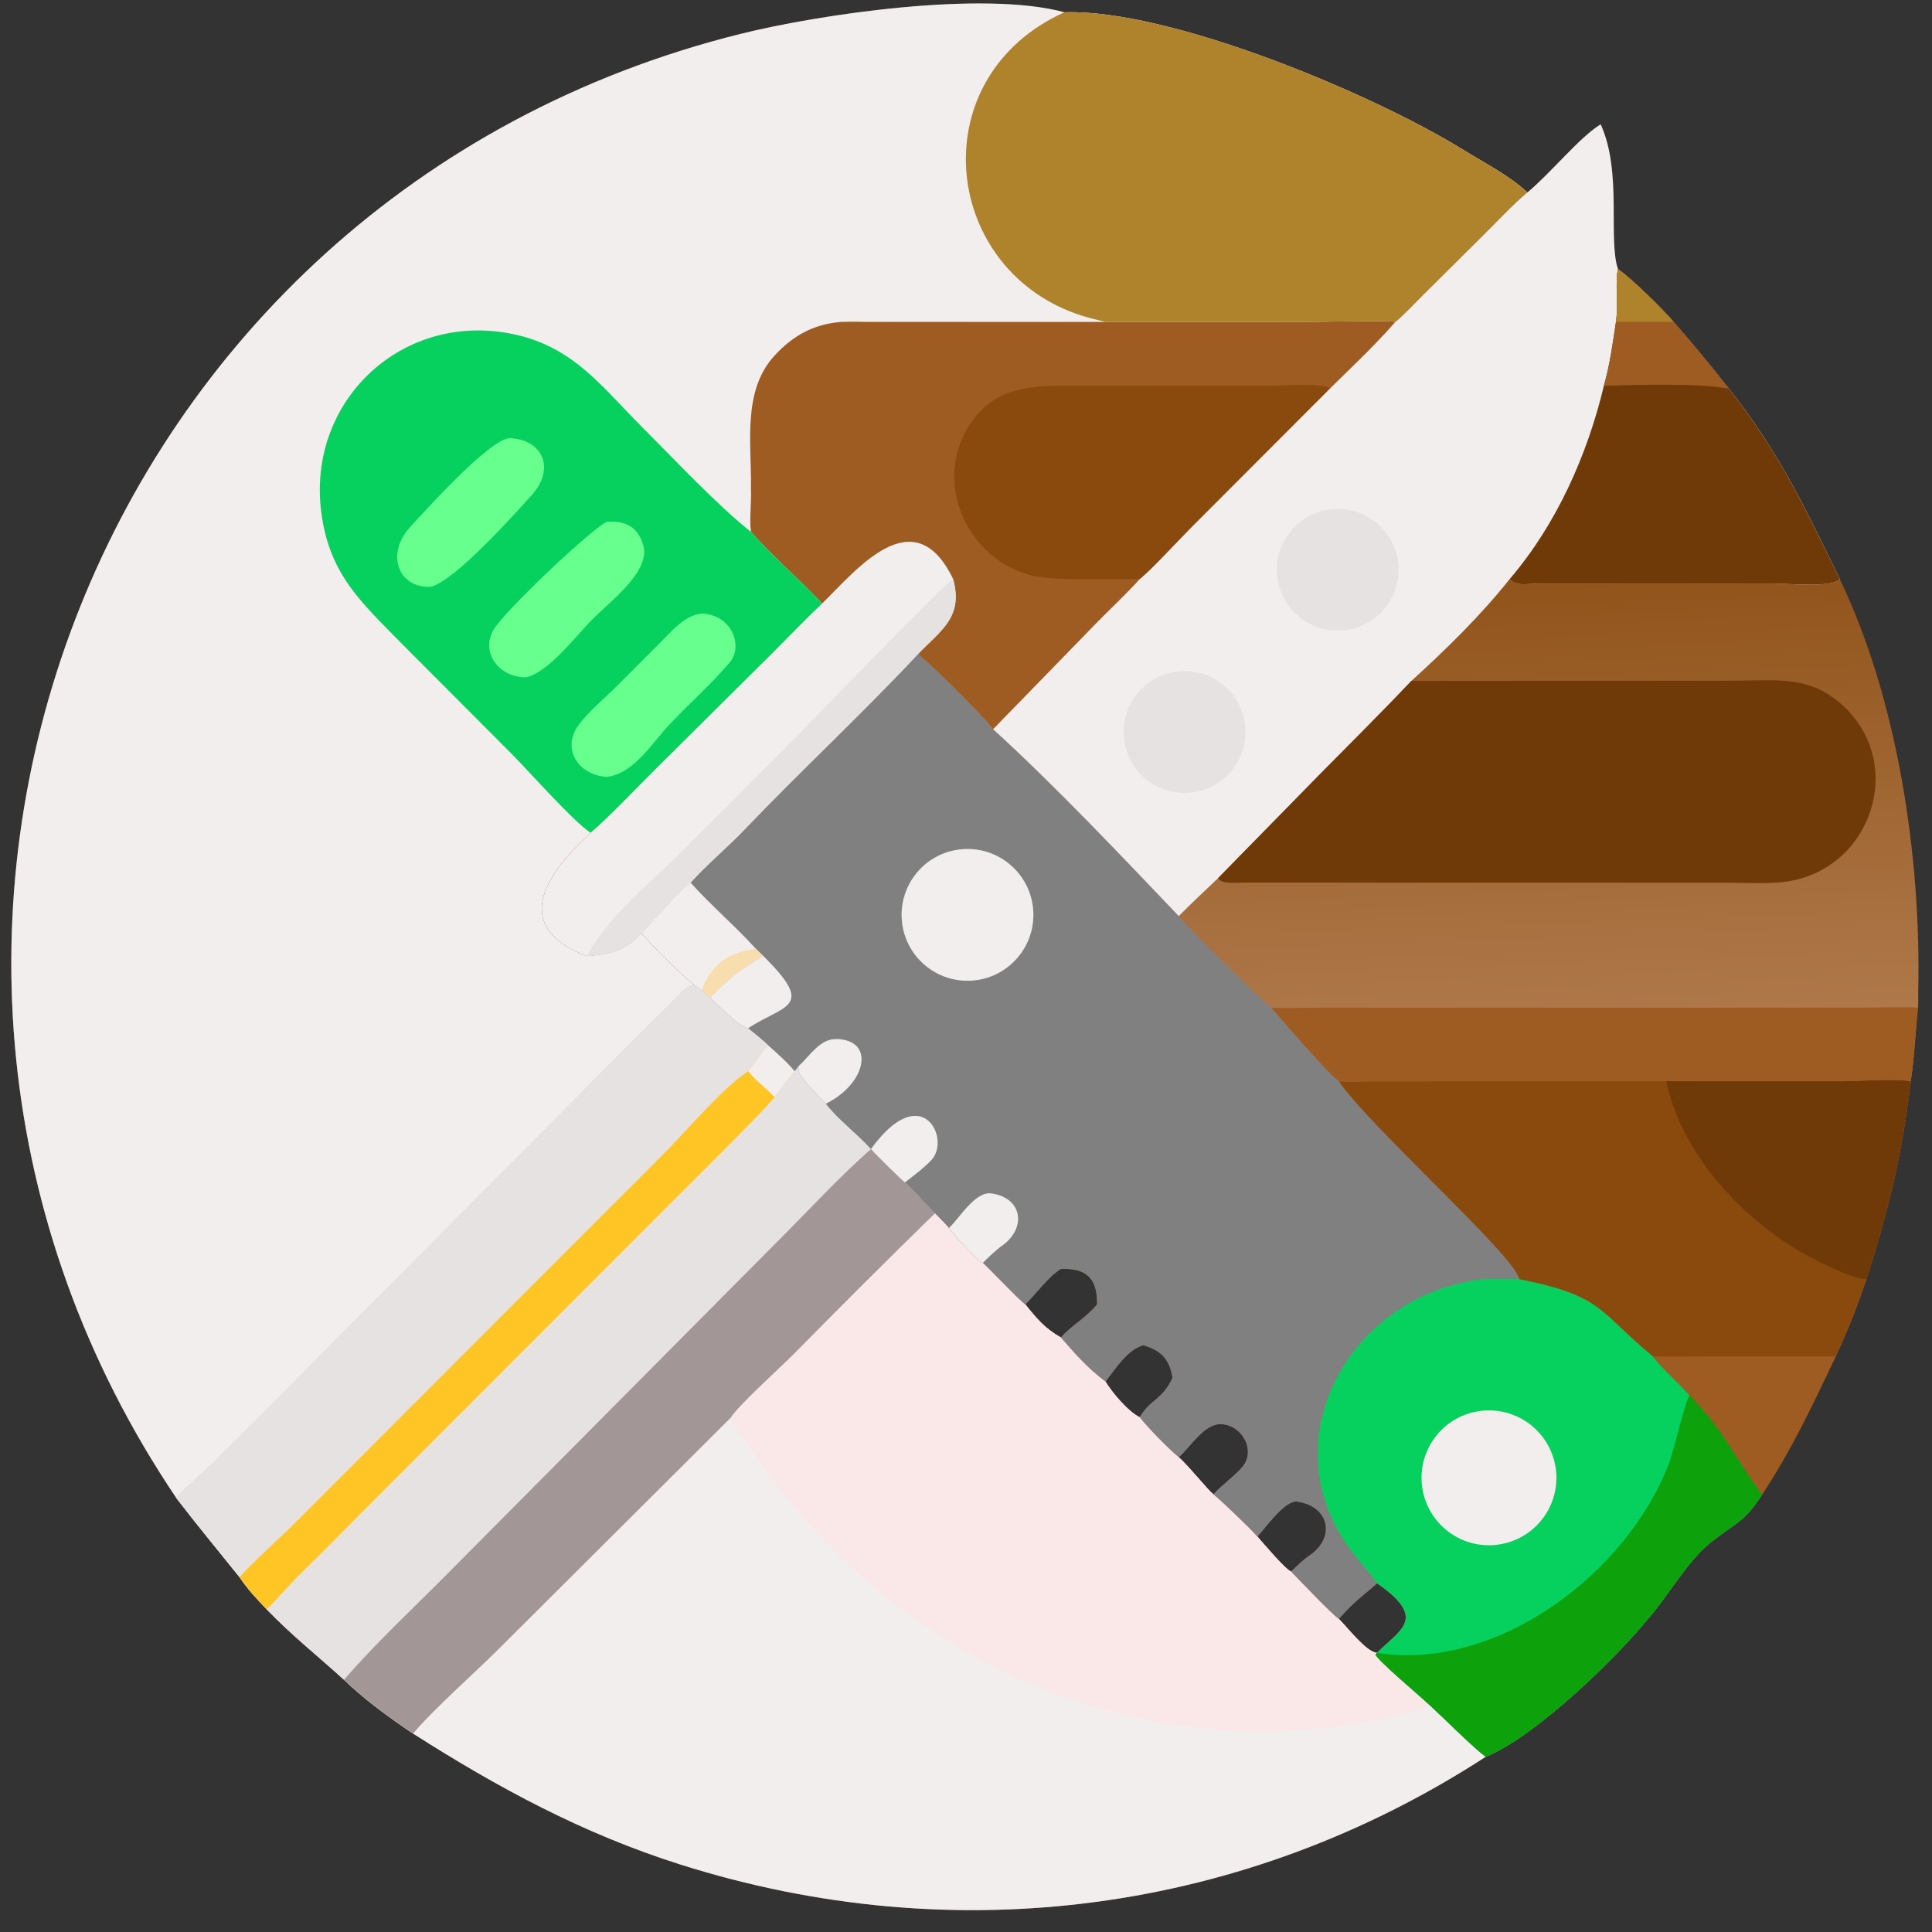
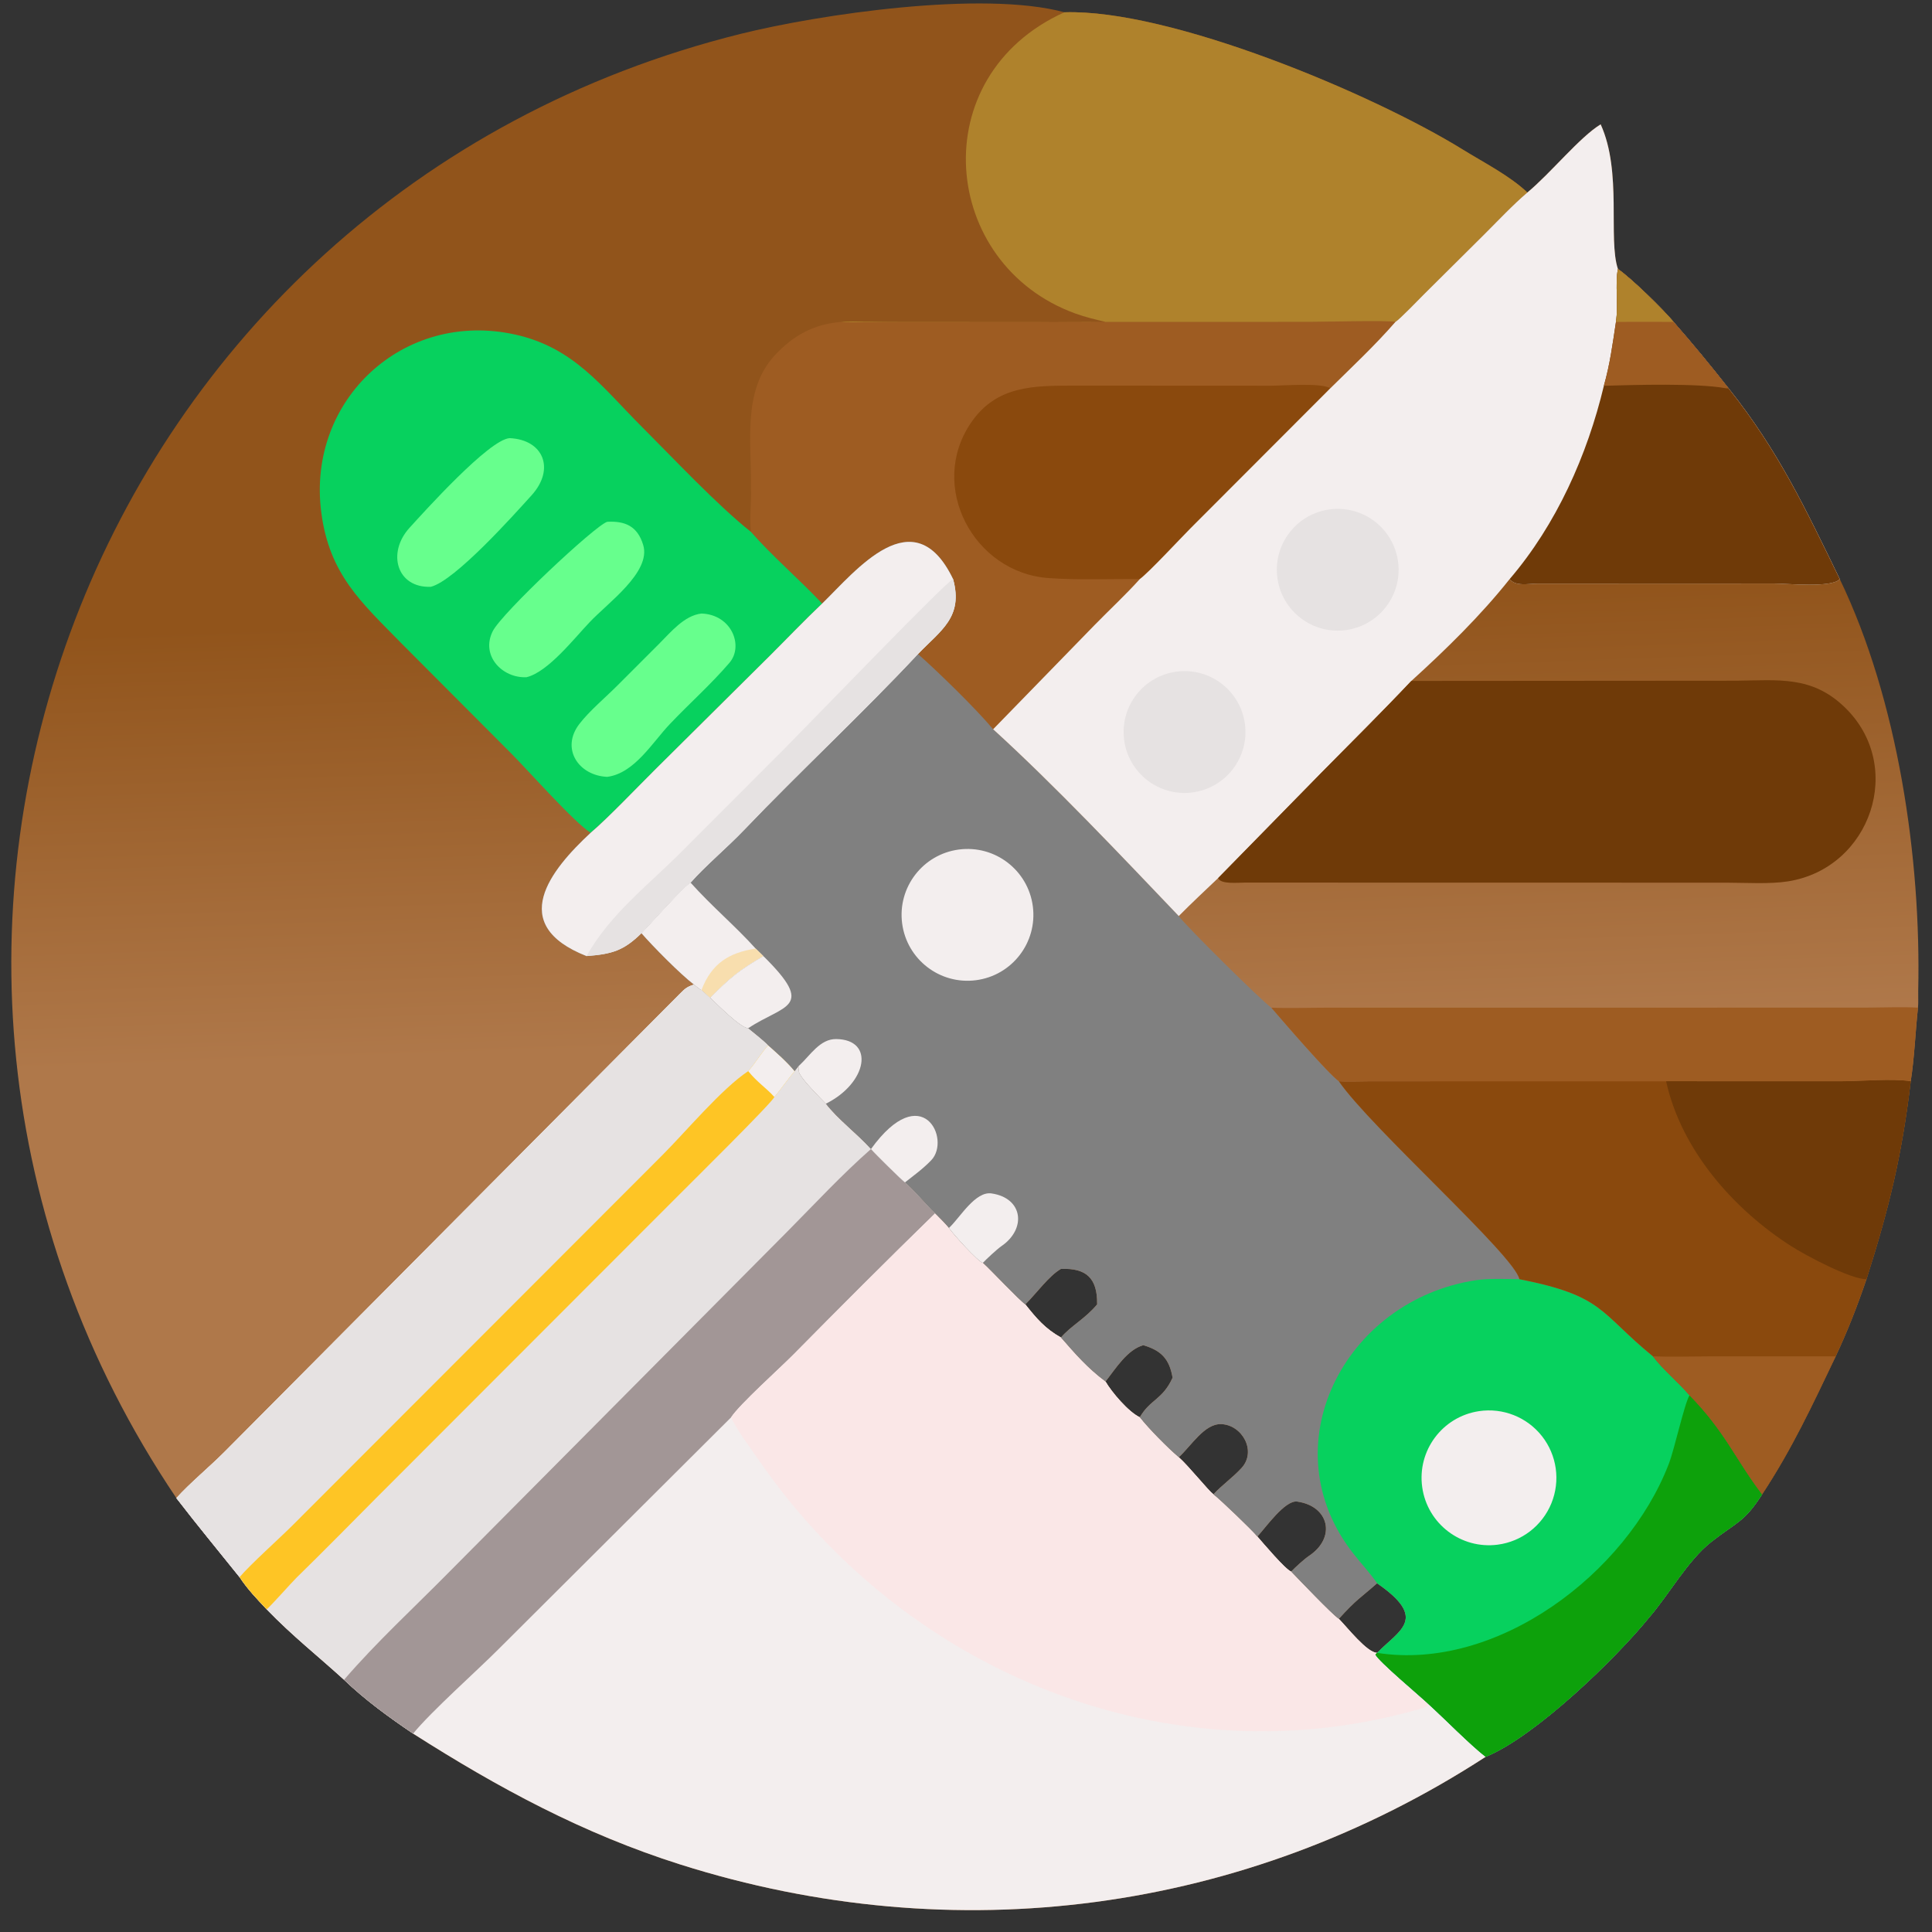
<svg xmlns="http://www.w3.org/2000/svg" width="1024" height="1024" viewBox="0 0 1024 1024">
  <rect x="0" y="0" width="1024" height="1024" fill="#333333" stroke="none" />
  <defs>
    <linearGradient id="gradient_0" gradientUnits="userSpaceOnUse" x1="407.206" y1="154.482" x2="411.212" y2="269.843">
      <stop offset="0" stop-color="#91541B" />
      <stop offset="1" stop-color="#AF784A" />
    </linearGradient>
  </defs>
  <path fill="url(#gradient_0)" transform="scale(2 2)" d="M46.742 397.005C-51.695 251.027 23.634 51.931 196.278 8.975C217.046 3.808 260.429 -2.619 282.08 3.252C310.034 2.357 363.56 24.73 387.724 39.678C393.202 43.067 400.108 46.575 404.773 51.01C410.985 45.859 418.644 36.324 424.19 32.953C429.944 45.545 426.094 63.245 428.766 71.292C432.347 73.763 440.684 81.915 443.513 85.307C448.672 91.2 453.245 96.754 458.089 102.904C471.468 119.734 478.466 134.839 487.56 153.463C502.991 185.486 509.144 227.586 508.346 262.54C508.315 263.929 508.422 265.724 508.287 267.045C507.607 273.283 507.326 280.498 506.364 286.534C504.006 306.331 500.593 320.271 494.635 338.995C492.347 345.78 489.537 352.975 486.473 359.449C480.284 372.37 475.029 383.767 466.979 396.021C462.227 403.473 460.139 403.404 453.502 408.621C447.266 413.523 442.25 422.658 437.006 428.688C428.464 439.245 406.956 460.2 393.721 465.568C329.857 507.015 253.131 517.191 180.25 494.096C154.563 485.957 132.167 473.885 109.472 459.421C103.014 455.052 96.82 450.555 91.171 445.16C84.031 438.657 77.58 433.63 70.663 426.479C67.949 423.575 65.715 421.29 63.491 417.965C57.744 410.791 52.442 404.413 46.742 397.005ZM271.721 345.681C274.757 349.482 276.947 352.085 281.158 354.455C283.902 351.275 287.498 349.554 290.751 345.681L290.753 345.459C290.804 338.791 287.897 335.983 281.158 336.278C278.023 338.065 274.586 342.841 271.721 345.681ZM364.946 419.582C360.441 423.571 359.617 423.697 354.801 429.012C356.933 431.15 362.27 438.006 364.946 438.024L364.946 438.024C370.862 431.987 378.577 428.999 364.946 419.582ZM333.21 407.193C334.678 408.869 340.599 415.909 342.169 416.488C343.198 415.419 345.504 413.268 346.922 412.308C354.186 407.435 352.216 399.125 343.774 397.933C340.54 397.476 335.372 404.894 333.21 407.193ZM292.973 366.125C294.617 368.955 299.045 374.181 302.06 375.596C304.806 370.822 308.105 370.948 310.749 365.105C309.905 360.113 307.7 357.867 302.968 356.489C298.736 357.706 295.711 362.612 292.973 366.125ZM312.384 386.185C315.033 388.518 320.031 394.829 321.569 396.021C323.953 393.441 326.642 391.624 329.011 389.044C333.125 384.563 329.176 377.581 323.61 377.405C319.173 377.265 315.659 383.216 312.384 386.185Z" />
-   <path fill="#F3EEEE" transform="scale(2 2)" d="M46.742 397.005C-51.695 251.027 23.634 51.931 196.278 8.975C217.046 3.808 260.429 -2.619 282.08 3.252C310.034 2.357 363.56 24.73 387.724 39.678C393.202 43.067 400.108 46.575 404.773 51.01C401.08 54.14 396.777 58.68 393.272 62.189L377.426 77.929C376.113 79.236 370.827 84.737 369.802 85.307C364.482 91.441 358.345 97.181 352.543 102.904L315.516 139.988C312.833 142.669 304.562 151.611 302.06 153.463C298.214 157.725 294.148 161.475 290.143 165.572L263.189 193.263C258.639 187.803 248.63 178.05 243.281 173.322C249.289 167.047 255.347 163.604 252.579 153.463C242.188 131.856 226.852 151.215 217.884 159.945C213.021 164.562 208.751 169.058 204.044 173.752L173.764 203.798C169.221 208.297 161.063 216.875 156.529 220.698C145.87 230.593 134.248 245.009 155.421 253.367C162.106 252.851 165.223 252.002 169.986 247.31C173.044 250.818 180.166 258.056 183.916 260.934C182.112 261.496 181.568 261.974 180.245 263.294L59.565 384.694C55.611 388.67 50.354 393 46.742 397.005Z" />
  <path fill="#9E5C22" transform="scale(2 2)" d="M222.911 85.307C226.898 85.523 232.483 85.318 236.608 85.314L345.985 85.313C348.881 85.313 368.51 84.862 369.802 85.307C364.482 91.441 358.345 97.181 352.543 102.904L315.516 139.988C312.833 142.669 304.562 151.611 302.06 153.463C298.214 157.725 294.148 161.475 290.143 165.572L263.189 193.263C258.639 187.803 248.63 178.05 243.281 173.322C249.289 167.047 255.347 163.604 252.579 153.463C242.188 131.856 226.852 151.215 217.884 159.945C211.913 153.591 204.624 147.363 199.007 140.944C198.565 137.465 199.174 132.955 199.008 129.371C199.219 117.519 196.594 103.559 205.354 94.134C210.264 88.852 215.675 85.901 222.911 85.307Z" />
  <path fill="#8A490D" transform="scale(2 2)" d="M302.06 153.463C294.002 153.38 285.718 153.762 277.838 153.19C258.014 151.75 245.849 128.873 257.314 112.045C264.12 102.055 274.071 102.22 284.914 102.192L336.9 102.218C340.031 102.218 350.264 101.374 352.543 102.904L315.516 139.988C312.833 142.669 304.562 151.611 302.06 153.463Z" />
  <path fill="#07D15E" transform="scale(2 2)" d="M156.529 220.698C152.163 217.961 140.062 204.275 135.528 199.724L106.52 170.63C95.784 159.654 87.265 152.279 85.135 135.74C81.291 105.901 107.041 82.114 136.53 88.661C152.119 92.122 159.443 102.461 170.141 113.151C178.336 121.34 190.286 134.074 199.007 140.944C204.624 147.363 211.913 153.591 217.884 159.945C213.021 164.562 208.751 169.058 204.044 173.752L173.764 203.798C169.221 208.297 161.063 216.875 156.529 220.698Z" />
  <path fill="#67FF8D" transform="scale(2 2)" d="M185.91 162.591C193.936 162.887 197.123 171.204 193.309 175.653C188.408 181.37 182.703 186.419 177.52 191.883C172.904 196.717 168.139 204.942 160.92 205.874C153.288 205.54 148.555 198.368 153.518 191.884C156.187 188.396 160.551 184.762 163.751 181.535L174.604 170.68C177.78 167.523 181.322 163.107 185.91 162.591Z" />
  <path fill="#67FF8D" transform="scale(2 2)" d="M160.92 138.282C165.617 138.027 168.932 139.401 170.454 144.423C172.64 151.636 160.929 159.869 156.208 164.948C152.165 169.183 145.237 178.095 139.535 179.468C133.112 179.776 127.321 173.76 130.583 167.266C133.003 162.449 157.721 139.243 160.92 138.282Z" />
  <path fill="#67FF8D" transform="scale(2 2)" d="M135.034 116.112C144.011 116.496 147.189 124.279 140.879 131.254C136.141 136.491 120.62 153.869 114.183 155.507C105.191 155.875 102.452 146.547 108.536 139.863C112.556 135.447 129.562 116.545 135.034 116.112Z" />
  <path fill="#AF822C" transform="scale(2 2)" d="M282.08 3.252C310.034 2.357 363.56 24.73 387.724 39.678C393.202 43.067 400.108 46.575 404.773 51.01C401.08 54.14 396.777 58.68 393.272 62.189L377.426 77.929C376.113 79.236 370.827 84.737 369.802 85.307C368.51 84.862 348.881 85.313 345.985 85.313L236.608 85.314C232.483 85.318 226.898 85.523 222.911 85.307C224.082 85.122 227.893 85.257 229.241 85.266L275.779 85.299C281.403 85.297 287.403 85.434 292.973 85.307C290.239 84.649 287.696 84.069 284.976 83.082C249.171 70.098 244.575 20.183 282.08 3.252Z" />
  <path fill="#F3EEEE" transform="scale(2 2)" d="M183.916 260.934C184.563 261.466 185.073 261.879 185.758 262.359L185.91 262.336L188.192 264.413C189.969 266.03 196.12 272.363 198.285 272.492C199.326 273.336 202.841 276.141 203.563 277.004C205.981 279.148 208.523 281.38 210.59 283.863L211.603 282.556C211.678 284.003 211.62 284.259 212.409 285.343L212.704 285.754C214.108 287.681 217.114 290.696 218.863 292.493C221.982 296.584 227.012 300.306 230.819 304.504L230.819 304.504C231.75 305.648 238.559 312.34 239.818 313.358C242.266 315.383 245.25 319.109 247.818 321.551C249.013 322.765 250.408 324.119 251.482 325.414C252.26 326.697 259.331 334.543 260.48 334.665C262.683 336.663 270.146 344.629 271.721 345.681C274.757 349.482 276.947 352.085 281.158 354.455C285.107 358.971 288.128 362.482 292.973 366.125C294.617 368.955 299.045 374.181 302.06 375.596C304.548 378.735 309.321 383.565 312.384 386.185C315.033 388.518 320.031 394.829 321.569 396.021C323.501 397.511 331.577 405.287 333.21 407.193C334.678 408.869 340.599 415.909 342.169 416.488C344.278 418.644 352.955 427.809 354.801 429.012C356.933 431.15 362.27 438.006 364.946 438.024L364.51 438.46C365.214 440.178 376.414 449.532 378.69 451.705C382.931 455.553 389.52 462.292 393.721 465.568C329.857 507.015 253.131 517.191 180.25 494.096C154.563 485.957 132.167 473.885 109.472 459.421C103.014 455.052 96.82 450.555 91.171 445.16C84.031 438.657 77.58 433.63 70.663 426.479C67.949 423.575 65.715 421.29 63.491 417.965C57.744 410.791 52.442 404.413 46.742 397.005C50.354 393 55.611 388.67 59.565 384.694L180.245 263.294C181.568 261.974 182.112 261.496 183.916 260.934Z" />
  <path fill="#E6E2E2" transform="scale(2 2)" d="M183.916 260.934C184.563 261.466 185.073 261.879 185.758 262.359L185.91 262.336L188.192 264.413C189.969 266.03 196.12 272.363 198.285 272.492C199.326 273.336 202.841 276.141 203.563 277.004C205.981 279.148 208.523 281.38 210.59 283.863L211.603 282.556C211.678 284.003 211.62 284.259 212.409 285.343L212.704 285.754C214.108 287.681 217.114 290.696 218.863 292.493C221.982 296.584 227.012 300.306 230.819 304.504L230.819 304.504C231.75 305.648 238.559 312.34 239.818 313.358C242.266 315.383 245.25 319.109 247.818 321.551C235.148 333.897 222.649 346.411 210.224 359.005C206.83 362.445 195.974 372.178 193.756 375.596L132.181 436.968C126.243 442.925 114.425 453.396 109.472 459.421C103.014 455.052 96.82 450.555 91.171 445.16C84.031 438.657 77.58 433.63 70.663 426.479C67.949 423.575 65.715 421.29 63.491 417.965C57.744 410.791 52.442 404.413 46.742 397.005C50.354 393 55.611 388.67 59.565 384.694L180.245 263.294C181.568 261.974 182.112 261.496 183.916 260.934Z" />
  <path fill="#E6E2E2" transform="scale(2 2)" d="M183.916 260.934C184.563 261.466 185.073 261.879 185.758 262.359L185.91 262.336L188.192 264.413C189.969 266.03 196.12 272.363 198.285 272.492C199.326 273.336 202.841 276.141 203.563 277.004C201.716 279.067 200.216 281.688 198.285 283.863C191.274 288.498 181.699 299.964 175.463 306.197L77.773 403.987C74.342 407.445 66.213 414.701 63.491 417.965C57.744 410.791 52.442 404.413 46.742 397.005C50.354 393 55.611 388.67 59.565 384.694L180.245 263.294C181.568 261.974 182.112 261.496 183.916 260.934Z" />
  <path fill="#A29696" transform="scale(2 2)" d="M91.171 445.16C100.047 434.894 109.643 426.127 119.036 416.597L208.64 326.389C216.038 318.932 222.926 311.448 230.819 304.504C231.75 305.648 238.559 312.34 239.818 313.358C242.266 315.383 245.25 319.109 247.818 321.551C235.148 333.897 222.649 346.411 210.224 359.005C206.83 362.445 195.974 372.178 193.756 375.596L132.181 436.968C126.243 442.925 114.425 453.396 109.472 459.421C103.014 455.052 96.82 450.555 91.171 445.16Z" />
  <path fill="#FEC525" transform="scale(2 2)" d="M198.285 283.863C200.216 281.688 201.716 279.067 203.563 277.004C205.981 279.148 208.523 281.38 210.59 283.863C209.346 285.296 205.946 289.985 205.208 290.703C205.018 291.828 182.664 313.92 180.305 316.295L99.488 397.192C92.557 404.177 85.626 411.221 78.586 418.098C77.171 419.48 71.674 425.741 70.663 426.479C67.949 423.575 65.715 421.29 63.491 417.965C66.213 414.701 74.342 407.445 77.773 403.987L175.463 306.197C181.699 299.964 191.274 288.498 198.285 283.863Z" />
  <path fill="#F3EEEE" transform="scale(2 2)" d="M198.285 283.863C200.216 281.688 201.716 279.067 203.563 277.004C205.981 279.148 208.523 281.38 210.59 283.863C209.346 285.296 205.946 289.985 205.208 290.703C202.896 288.153 200.749 286.907 198.285 283.863Z" />
  <path fill="#FAE7E7" transform="scale(2 2)" d="M193.756 375.596C195.974 372.178 206.83 362.445 210.224 359.005C222.649 346.411 235.148 333.897 247.818 321.551C249.013 322.765 250.408 324.119 251.482 325.414C252.26 326.697 259.331 334.543 260.48 334.665C262.683 336.663 270.146 344.629 271.721 345.681C274.757 349.482 276.947 352.085 281.158 354.455C285.107 358.971 288.128 362.482 292.973 366.125C294.617 368.955 299.045 374.181 302.06 375.596C304.548 378.735 309.321 383.565 312.384 386.185C315.033 388.518 320.031 394.829 321.569 396.021C323.501 397.511 331.577 405.287 333.21 407.193C334.678 408.869 340.599 415.909 342.169 416.488C344.278 418.644 352.955 427.809 354.801 429.012C356.933 431.15 362.27 438.006 364.946 438.024L364.51 438.46C365.214 440.178 376.414 449.532 378.69 451.705C378.307 452.111 377.632 452.488 377.104 452.644C310.392 472.304 240.116 443.505 201.282 387.215C199.425 384.522 194.727 378.227 193.756 375.596Z" />
  <path fill="gray" transform="scale(2 2)" d="M217.884 159.945C226.852 151.215 242.188 131.856 252.579 153.463C255.347 163.604 249.289 167.047 243.281 173.322C248.63 178.05 258.639 187.803 263.189 193.263C279.44 208.047 297.191 226.844 312.384 242.764C314.211 245.327 334.438 265.345 336.917 267.045C340.286 270.968 351.866 284.387 354.801 286.534C363.113 298.714 401.508 332.849 402.647 338.995C425.105 343.421 423.733 347.733 438.04 359.449C440.93 363.169 444.64 366.177 447.742 369.754C457.31 379.57 459.867 386.675 466.979 396.021C462.227 403.473 460.139 403.404 453.502 408.621C447.266 413.523 442.25 422.658 437.006 428.688C428.464 439.245 406.956 460.2 393.721 465.568C389.52 462.292 382.931 455.553 378.69 451.705C376.414 449.532 365.214 440.178 364.51 438.46L364.946 438.024L364.946 438.024C370.862 431.987 378.577 428.999 364.946 419.582C360.441 423.571 359.617 423.697 354.801 429.012C352.955 427.809 344.278 418.644 342.169 416.488C343.198 415.419 345.504 413.268 346.922 412.308C354.186 407.435 352.216 399.125 343.774 397.933C340.54 397.476 335.372 404.894 333.21 407.193C331.577 405.287 323.501 397.511 321.569 396.021C323.953 393.441 326.642 391.624 329.011 389.044C333.125 384.563 329.176 377.581 323.61 377.405C319.173 377.265 315.659 383.216 312.384 386.185C309.321 383.565 304.548 378.735 302.06 375.596C304.806 370.822 308.105 370.948 310.749 365.105C309.905 360.113 307.7 357.867 302.968 356.489C298.736 357.706 295.711 362.612 292.973 366.125C288.128 362.482 285.107 358.971 281.158 354.455C283.902 351.275 287.498 349.554 290.751 345.681L290.753 345.459C290.804 338.791 287.897 335.983 281.158 336.278C278.023 338.065 274.586 342.841 271.721 345.681C270.146 344.629 262.683 336.663 260.48 334.665C259.331 334.543 252.26 326.697 251.482 325.414C250.408 324.119 249.013 322.765 247.818 321.551C245.25 319.109 242.266 315.383 239.818 313.358C238.559 312.34 231.75 305.648 230.819 304.504L230.819 304.504C227.012 300.306 221.982 296.584 218.863 292.493C217.114 290.696 214.108 287.681 212.704 285.754L212.409 285.343C211.62 284.259 211.678 284.003 211.603 282.556L210.59 283.863C208.523 281.38 205.981 279.148 203.563 277.004C202.841 276.141 199.326 273.336 198.285 272.492C196.12 272.363 189.969 266.03 188.192 264.413L185.91 262.336L185.758 262.359C185.073 261.879 184.563 261.466 183.916 260.934C180.166 258.056 173.044 250.818 169.986 247.31C165.223 252.002 162.106 252.851 155.421 253.367C134.248 245.009 145.87 230.593 156.529 220.698C161.063 216.875 169.221 208.297 173.764 203.798L204.044 173.752C208.751 169.058 213.021 164.562 217.884 159.945Z" />
  <path fill="#07D15E" transform="scale(2 2)" d="M364.946 419.582C363.089 416.877 360.852 414.515 358.834 411.944C336.165 383.453 356.237 344.539 391.144 339.267C394.575 338.748 399.088 338.962 402.647 338.995C425.105 343.421 423.733 347.733 438.04 359.449C440.93 363.169 444.64 366.177 447.742 369.754C457.31 379.57 459.867 386.675 466.979 396.021C462.227 403.473 460.139 403.404 453.502 408.621C447.266 413.523 442.25 422.658 437.006 428.688C428.464 439.245 406.956 460.2 393.721 465.568C389.52 462.292 382.931 455.553 378.69 451.705C376.414 449.532 365.214 440.178 364.51 438.46L364.946 438.024L364.946 438.024C370.862 431.987 378.577 428.999 364.946 419.582Z" />
  <path fill="#0DA10B" transform="scale(2 2)" d="M447.742 369.754C457.31 379.57 459.867 386.675 466.979 396.021C462.227 403.473 460.139 403.404 453.502 408.621C447.266 413.523 442.25 422.658 437.006 428.688C428.464 439.245 406.956 460.2 393.721 465.568C389.52 462.292 382.931 455.553 378.69 451.705C376.414 449.532 365.214 440.178 364.51 438.46L364.946 438.024L364.946 438.024C396.728 443.01 431.05 416.999 442.226 388.003C443.81 383.891 446.318 372.199 447.742 369.754Z" />
  <path fill="#F3EEEE" transform="scale(2 2)" d="M391.914 373.975C398.27 373.01 404.654 375.536 408.631 380.587C412.608 385.639 413.564 392.437 411.134 398.389C408.705 404.341 403.265 408.529 396.89 409.356C387.179 410.614 378.265 403.822 376.902 394.126C375.538 384.43 382.234 375.443 391.914 373.975Z" />
  <path fill="#F3EEEE" transform="scale(2 2)" d="M217.884 159.945C226.852 151.215 242.188 131.856 252.579 153.463C255.347 163.604 249.289 167.047 243.281 173.322C228.387 189.249 212.136 204.31 197.051 220.092C192.761 224.58 186.991 229.41 183.012 233.91C181.884 234.11 171.703 245.53 169.986 247.31C165.223 252.002 162.106 252.851 155.421 253.367C134.248 245.009 145.87 230.593 156.529 220.698C161.063 216.875 169.221 208.297 173.764 203.798L204.044 173.752C208.751 169.058 213.021 164.562 217.884 159.945Z" />
  <path fill="#E6E2E2" transform="scale(2 2)" d="M252.579 153.463C255.347 163.604 249.289 167.047 243.281 173.322C228.387 189.249 212.136 204.31 197.051 220.092C192.761 224.58 186.991 229.41 183.012 233.91C181.884 234.11 171.703 245.53 169.986 247.31C165.223 252.002 162.106 252.851 155.421 253.367C162.015 241.777 172.014 234.481 181.471 224.854L208.268 198.029C216.537 189.673 250.643 154.222 252.579 153.463Z" />
  <path fill="#F3EEEE" transform="scale(2 2)" d="M169.986 247.31C171.703 245.53 181.884 234.11 183.012 233.91C188.784 240.335 194.759 245.297 200.257 251.381L202.296 253.367C195.71 257.245 193.665 258.93 188.192 264.413L185.91 262.336L185.758 262.359C185.073 261.879 184.563 261.466 183.916 260.934C180.166 258.056 173.044 250.818 169.986 247.31Z" />
  <path fill="#F8DEAE" transform="scale(2 2)" d="M200.257 251.381L202.296 253.367C195.71 257.245 193.665 258.93 188.192 264.413L185.91 262.336C188.602 255.297 193.178 252.481 200.257 251.381Z" />
  <path fill="#F3EEEE" transform="scale(2 2)" d="M202.296 253.367C216.413 267.294 207.789 266.15 198.285 272.492C196.12 272.363 189.969 266.03 188.192 264.413C193.665 258.93 195.71 257.245 202.296 253.367Z" />
  <path fill="#F3EEEE" transform="scale(2 2)" d="M251.482 325.414L251.762 325.147C254.481 322.514 258.511 315.651 262.761 316.269C271.136 317.486 272.093 325.66 265.373 330.251C264.162 331.099 261.286 333.779 260.48 334.665C259.331 334.543 252.26 326.697 251.482 325.414Z" />
  <path fill="#F3EEEE" transform="scale(2 2)" d="M230.819 304.504C244.357 285.789 252.125 301.939 246.782 307.485C244.598 309.753 242.26 311.429 239.818 313.358C238.559 312.34 231.75 305.648 230.819 304.504L230.819 304.504Z" />
  <path fill="#F3EEEE" transform="scale(2 2)" d="M211.603 282.556L211.833 282.347C214.731 279.666 217.305 275.308 221.6 275.361C231.941 275.487 229.821 287.064 218.863 292.493C217.114 290.696 214.108 287.681 212.704 285.754L212.409 285.343C211.62 284.259 211.678 284.003 211.603 282.556Z" />
  <path fill="#F3EEEE" transform="scale(2 2)" d="M254.102 225.135C263.675 223.868 272.46 230.61 273.711 240.185C274.963 249.76 268.206 258.533 258.629 259.769C249.074 261.002 240.326 254.264 239.077 244.712C237.828 235.159 244.551 226.399 254.102 225.135Z" />
  <path fill="#F3EEEE" transform="scale(2 2)" d="M424.19 32.953C429.944 45.545 426.094 63.245 428.766 71.292C432.347 73.763 440.684 81.915 443.513 85.307C448.672 91.2 453.245 96.754 458.089 102.904C471.468 119.734 478.466 134.839 487.56 153.463C485.543 155.855 473.657 154.643 470.243 154.641L407.445 154.667C405.073 154.671 401.648 155.491 400.074 153.463C392.418 163.105 383.159 172.161 374.021 180.455C366.31 188.62 358.195 196.662 350.304 204.654L322.823 232.694C319.48 235.876 315.611 239.493 312.384 242.764C297.191 226.844 279.44 208.047 263.189 193.263L290.143 165.572C294.148 161.475 298.214 157.725 302.06 153.463C304.562 151.611 312.833 142.669 315.516 139.988L352.543 102.904C358.345 97.181 364.482 91.441 369.802 85.307C370.827 84.737 376.113 79.236 377.426 77.929L393.272 62.189C396.777 58.68 401.08 54.14 404.773 51.01C410.985 45.859 418.644 36.324 424.19 32.953Z" />
  <path fill="#6F3A08" transform="scale(2 2)" d="M428.766 71.292C432.347 73.763 440.684 81.915 443.513 85.307C448.672 91.2 453.245 96.754 458.089 102.904C471.468 119.734 478.466 134.839 487.56 153.463C485.543 155.855 473.657 154.643 470.243 154.641L407.445 154.667C405.073 154.671 401.648 155.491 400.074 153.463C412.456 139.013 420.637 120.654 425.043 102.236C426.678 96.456 427.35 91.218 428.246 85.307C428.936 80.887 427.972 75.276 428.766 71.292Z" />
  <path fill="#9E5C22" transform="scale(2 2)" d="M428.766 71.292C432.347 73.763 440.684 81.915 443.513 85.307C448.672 91.2 453.245 96.754 458.089 102.904C457.574 102.919 457.667 102.946 457.228 102.868C449.671 101.524 433.355 101.993 425.043 102.236C426.678 96.456 427.35 91.218 428.246 85.307C428.936 80.887 427.972 75.276 428.766 71.292Z" />
  <path fill="#AF822C" transform="scale(2 2)" d="M428.766 71.292C432.347 73.763 440.684 81.915 443.513 85.307C442.39 85.28 428.328 85.281 428.246 85.307C428.936 80.887 427.972 75.276 428.766 71.292Z" />
  <path fill="#E6E2E2" transform="scale(2 2)" d="M311.996 177.964C320.842 176.905 328.874 183.213 329.943 192.058C331.012 200.903 324.713 208.942 315.869 210.021C307.011 211.102 298.956 204.791 297.885 195.931C296.815 187.072 303.135 179.024 311.996 177.964Z" />
  <path fill="#E6E2E2" transform="scale(2 2)" d="M351.878 135.07C357.625 134.119 363.439 136.339 367.089 140.88C370.739 145.42 371.659 151.575 369.496 156.984C367.332 162.393 362.421 166.216 356.647 166.987C347.91 168.153 339.855 162.093 338.552 153.376C337.249 144.659 343.182 136.509 351.878 135.07Z" />
  <path fill="#8A490D" transform="scale(2 2)" d="M441.538 286.534L487.881 286.542C493.203 286.542 501.384 285.777 506.364 286.534C504.006 306.331 500.593 320.271 494.635 338.995C492.347 345.78 489.537 352.975 486.473 359.449C480.284 372.37 475.029 383.767 466.979 396.021C459.867 386.675 457.31 379.57 447.742 369.754C444.64 366.177 440.93 363.169 438.04 359.449C423.733 347.733 425.105 343.421 402.647 338.995C401.508 332.849 363.113 298.714 354.801 286.534C356.968 286.694 361.068 286.538 363.387 286.536L441.538 286.534Z" />
  <path fill="#6F3A08" transform="scale(2 2)" d="M441.538 286.534L487.881 286.542C493.203 286.542 501.384 285.777 506.364 286.534C504.006 306.331 500.593 320.271 494.635 338.995C490.275 339.013 478.354 332.583 474.739 330.276C459.398 320.485 445.524 304.744 441.538 286.534Z" />
  <path fill="#9E5C22" transform="scale(2 2)" d="M438.04 359.449C442.808 359.624 448.553 359.454 453.421 359.45L486.473 359.449C480.284 372.37 475.029 383.767 466.979 396.021C459.867 386.675 457.31 379.57 447.742 369.754C444.64 366.177 440.93 363.169 438.04 359.449Z" />
  <path fill="#6F3A08" transform="scale(2 2)" d="M374.021 180.455L460.171 180.393C471.354 180.271 480.12 179.049 488.786 187.352C505.081 202.962 495.787 230.076 473.88 233.565C469.009 234.34 462.714 233.926 457.689 233.921L329.917 233.898C327.994 233.894 323.433 234.408 322.823 232.694L350.304 204.654C358.195 196.662 366.31 188.62 374.021 180.455Z" />
  <path fill="#9E5C22" transform="scale(2 2)" d="M336.917 267.045C341.593 267.243 346.54 267.052 351.267 267.048L494.411 267.035C498.104 267.028 504.845 266.794 508.287 267.045C507.607 273.283 507.326 280.498 506.364 286.534C501.384 285.777 493.203 286.542 487.881 286.542L441.538 286.534L363.387 286.536C361.068 286.538 356.968 286.694 354.801 286.534C351.866 284.387 340.286 270.968 336.917 267.045Z" />
</svg>